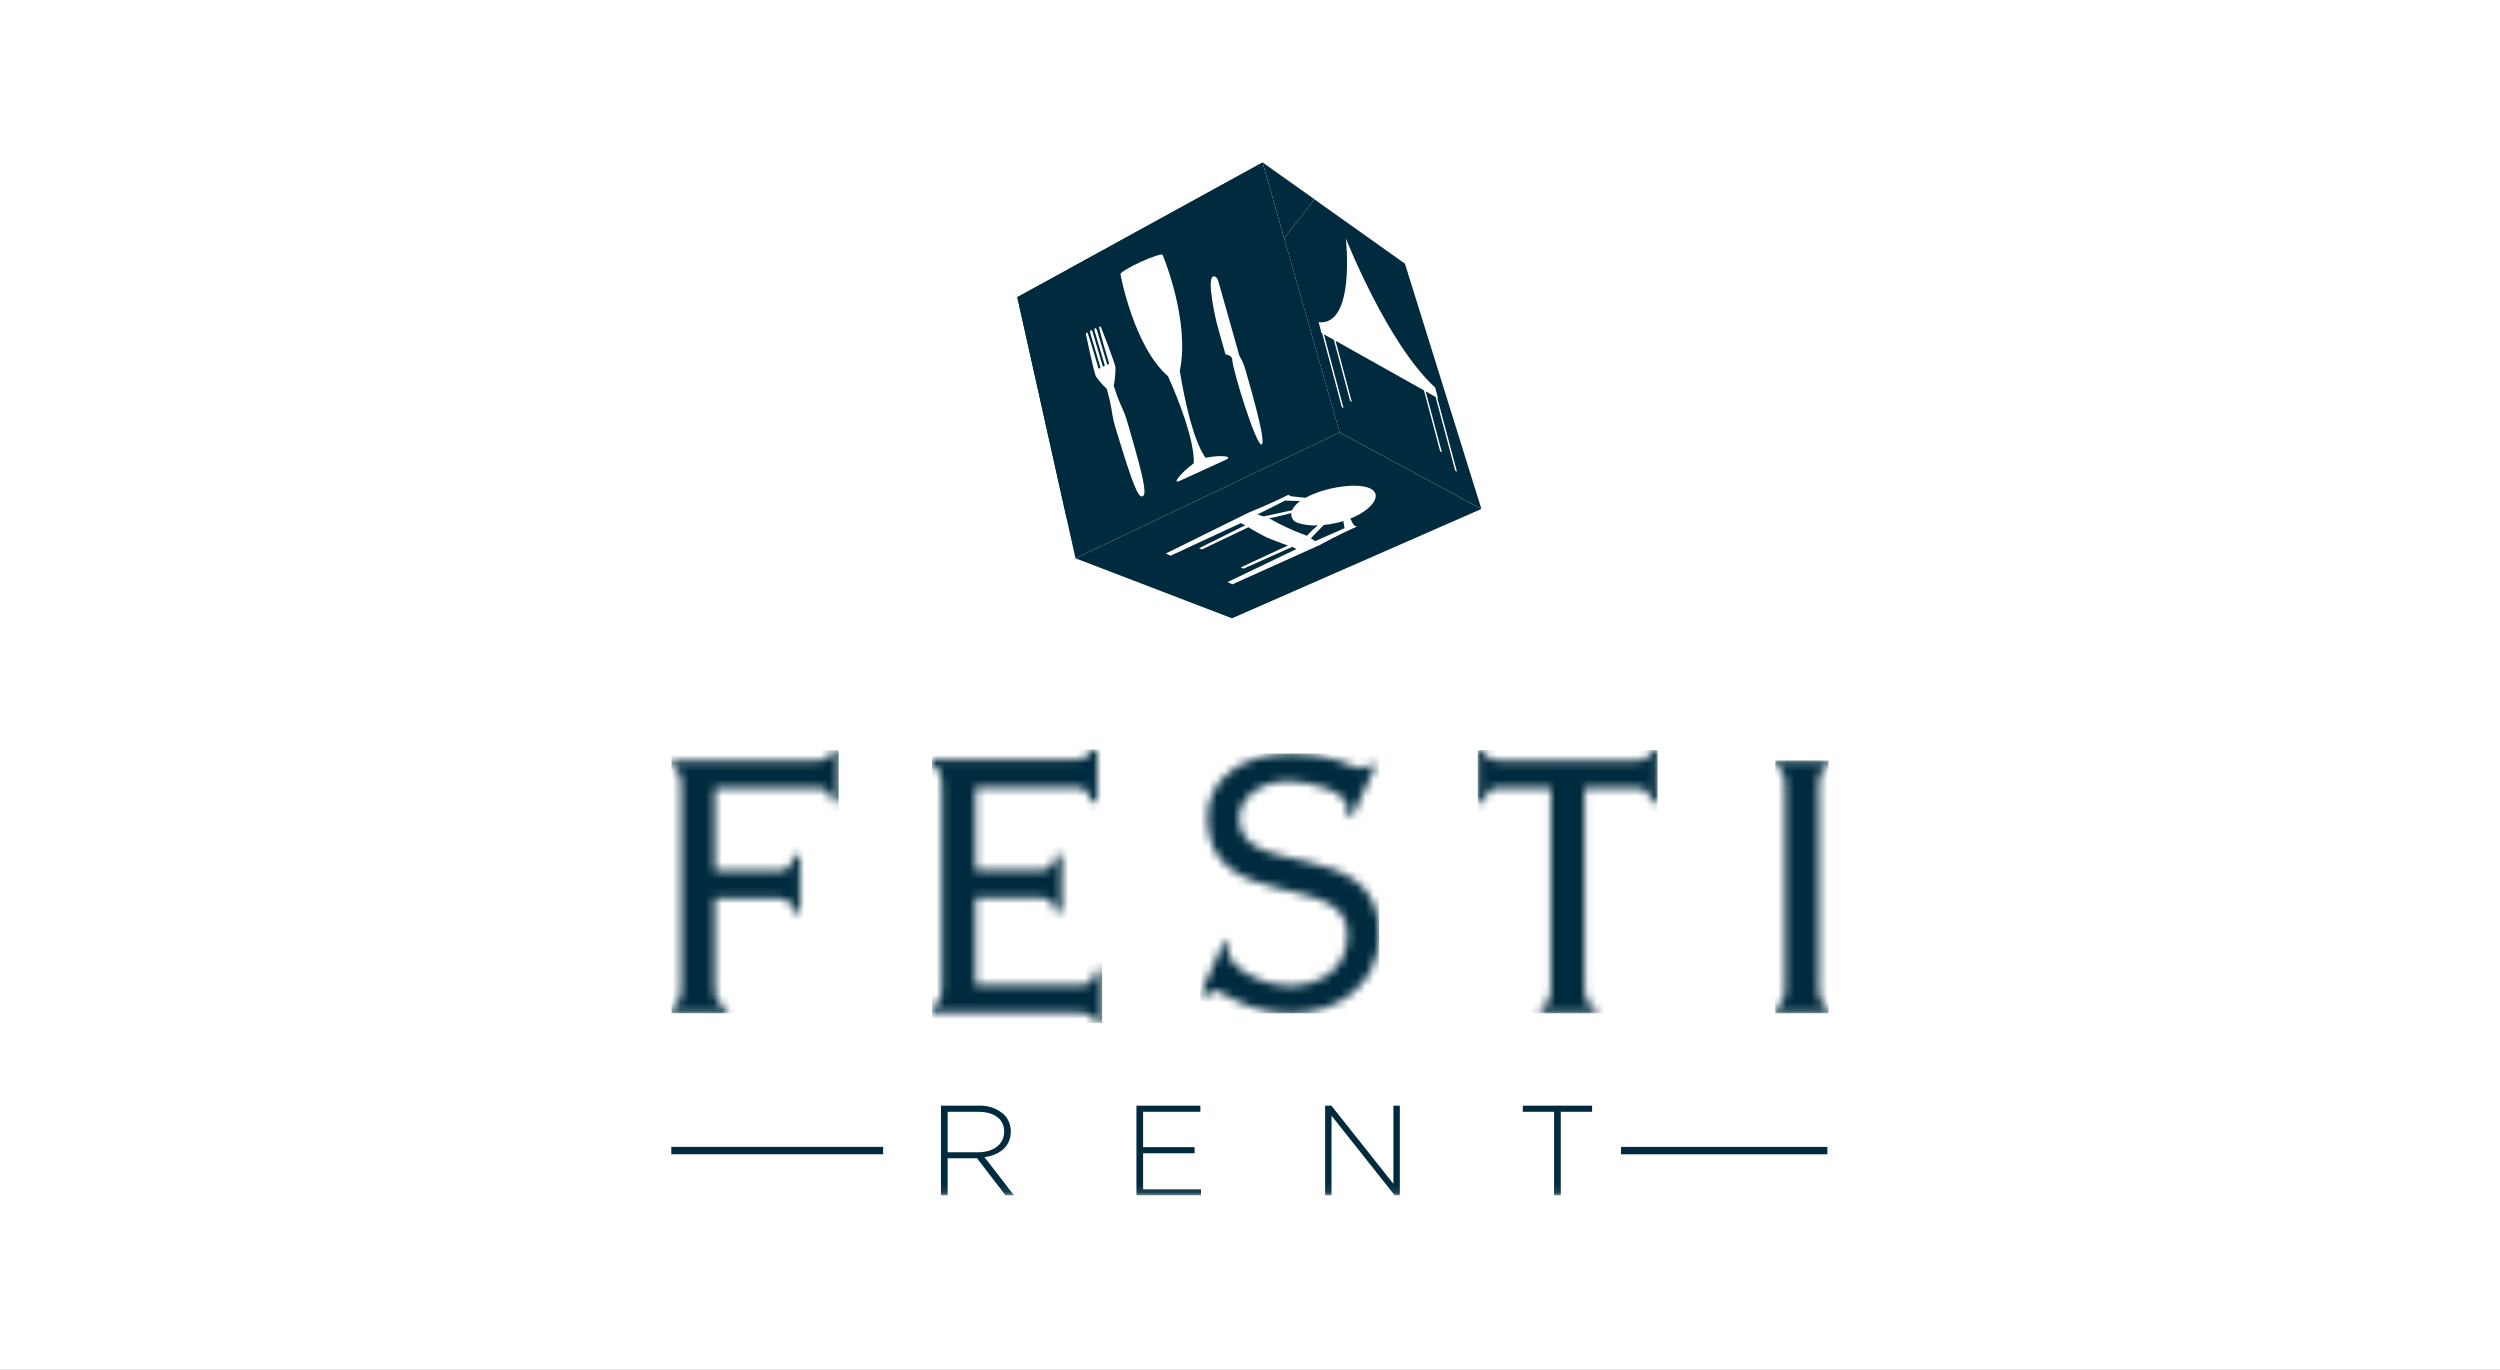
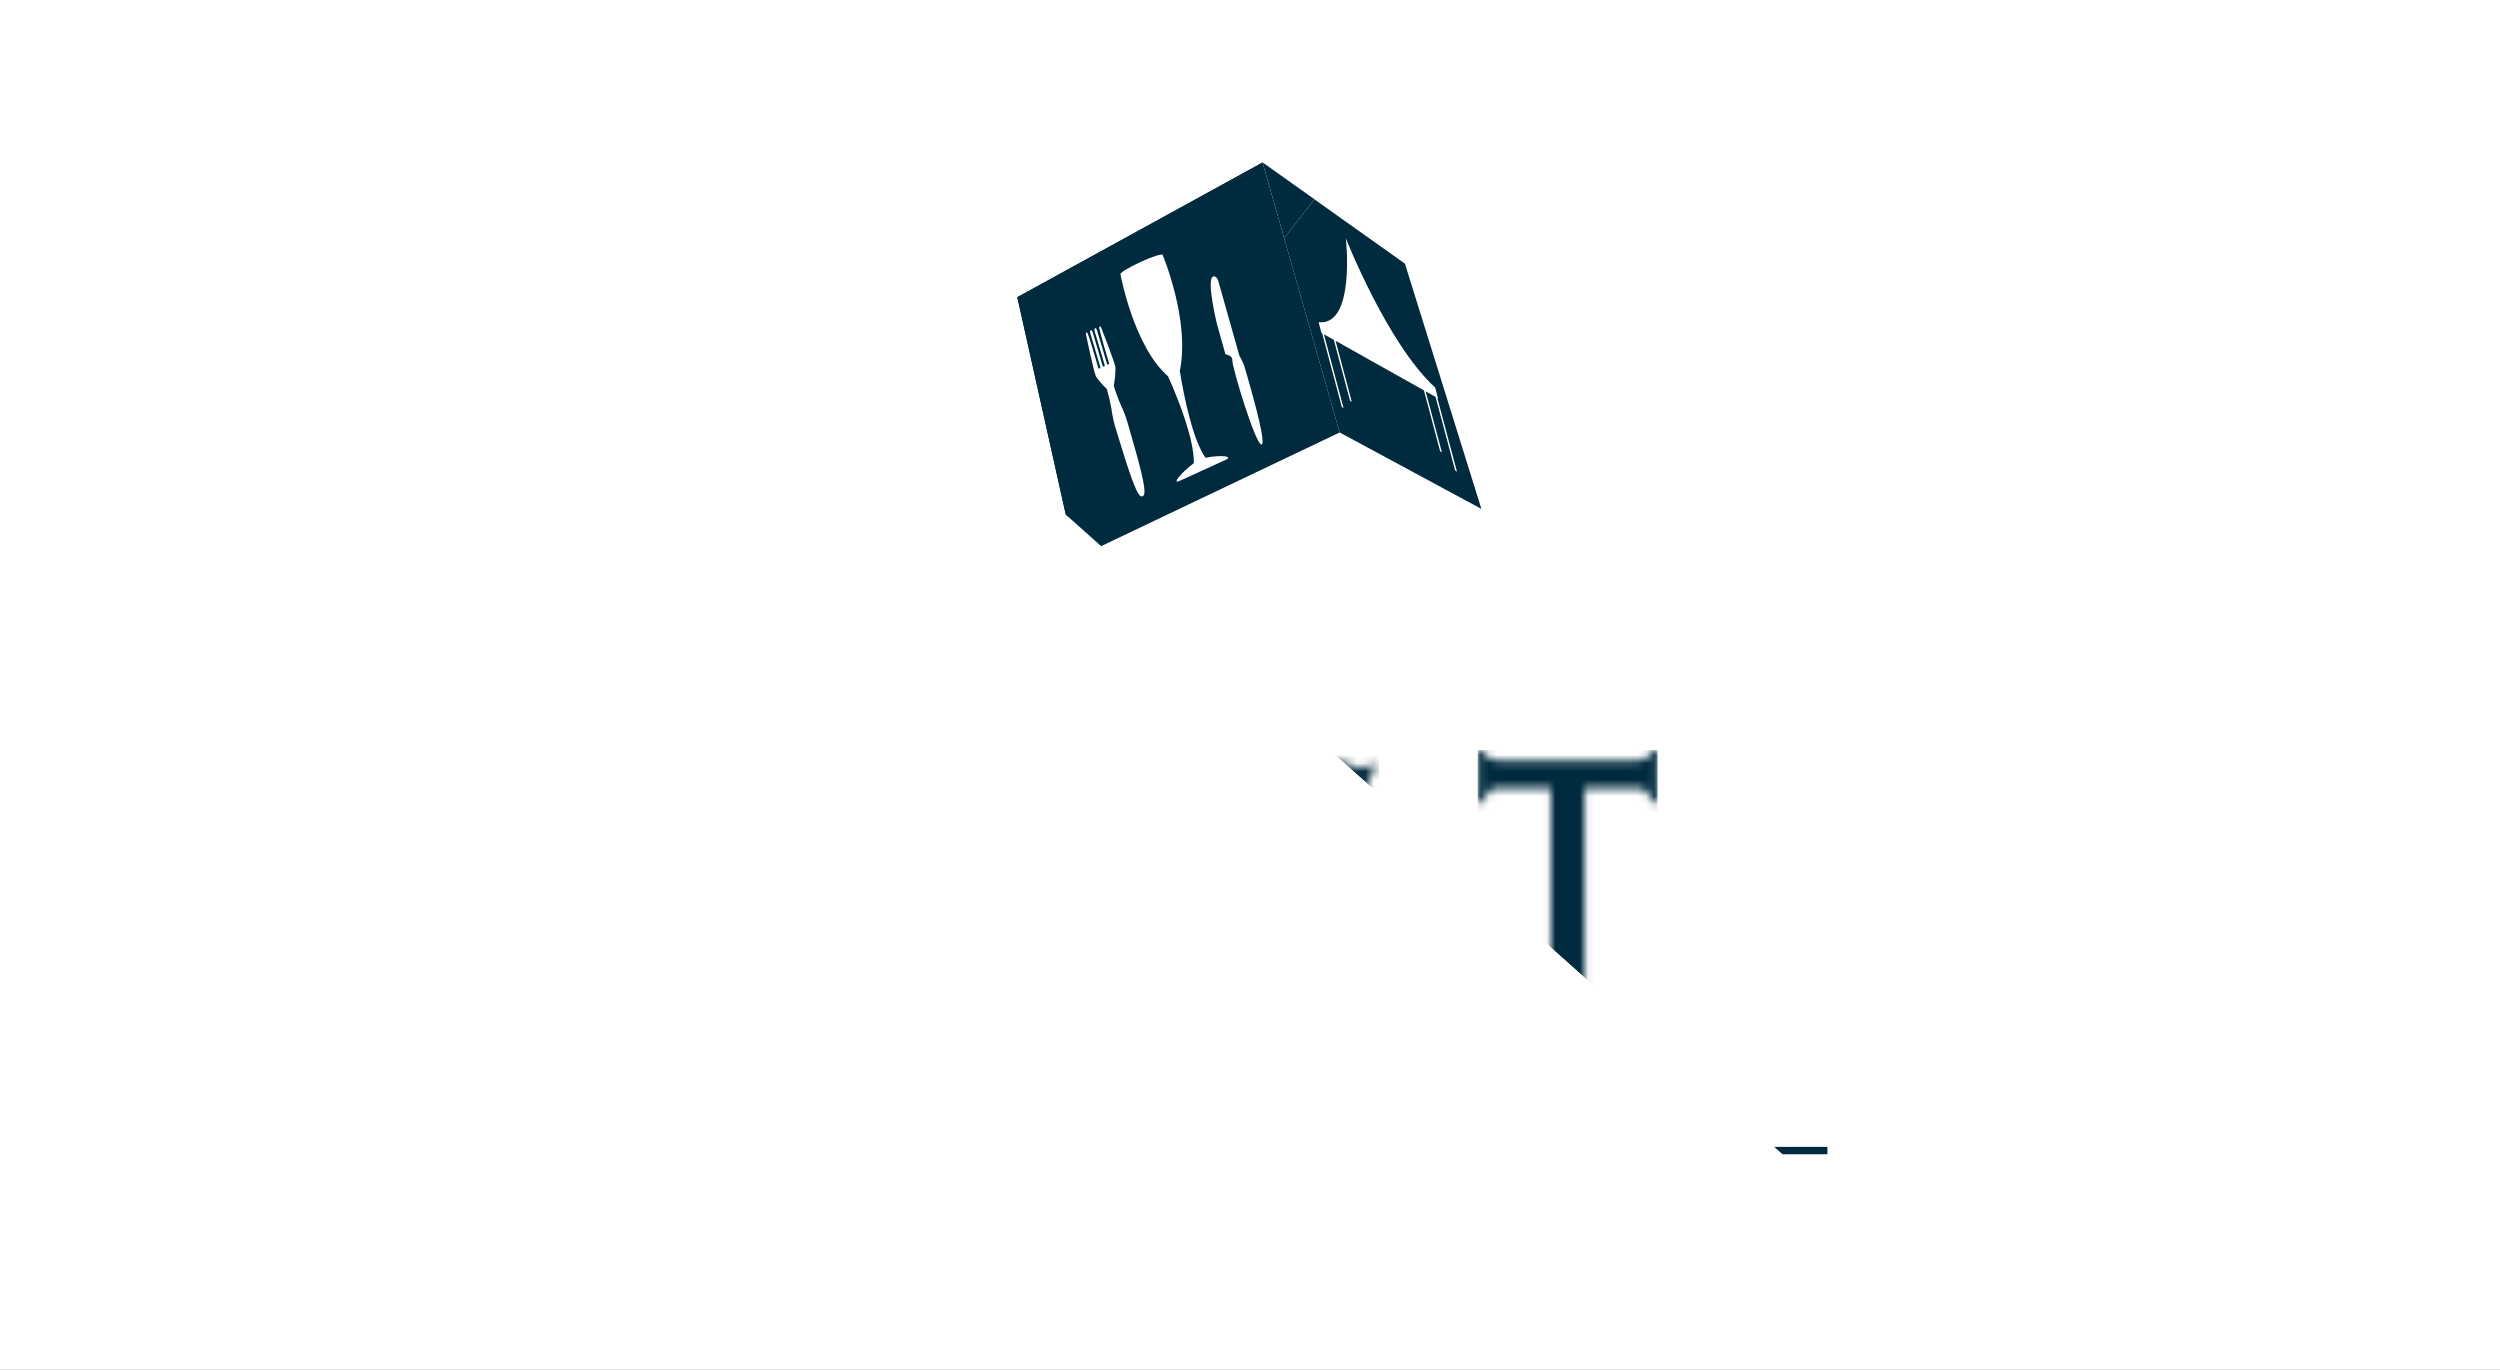
<svg xmlns="http://www.w3.org/2000/svg" fill="none" height="166" viewBox="0 0 303 166" width="303">
  <rect x="0" y="0" width="303" height="166" fill="#808080" stroke="none" />
  <clipPath id="a">
    <path d="m0 0h303v166h-303z" />
  </clipPath>
  <clipPath id="b">
-     <path d="m81.361 19.695h140.278v125.203h-140.278z" />
+     <path d="m81.361 19.695h140.278v125.203z" />
  </clipPath>
  <mask id="c" height="126" maskUnits="userSpaceOnUse" width="141" x="81" y="19">
    <path d="m221.639 19.695h-140.278v125.203h140.278z" fill="#fff" />
  </mask>
  <mask id="d" height="33" maskUnits="userSpaceOnUse" width="21" x="81" y="90">
    <path d="m100.855 90.913c-.2.837-.399 1.255-1.85 1.255h-17.646v.835c.726.142 1.191.485 1.191 2.508v23.954c0 2.022-.465 2.368-1.191 2.51v.835h6.74v-.835c-.992-.142-1.453-.488-1.453-2.51v-10.584h7.665c1.122 0 1.652.415 1.851 1.671h.793v-6.825h-.793c-.199 1.391-.729 1.811-1.851 1.811h-7.663v-10.025h12.357c1.123 0 1.65.418 1.85 1.669h.794v-6.269z" fill="#fff" />
  </mask>
  <mask id="e" height="34" maskUnits="userSpaceOnUse" width="22" x="112" y="90">
    <path d="m132.188 90.839c-.199.839-.727 1.257-2.117 1.257h-17.111v.834c.726.14 1.191.486 1.191 2.506v23.955c0 2.02-.466 2.368-1.191 2.509v.836h17.311c1.917 0 2.378.346 2.51 1.251h.795v-6.408h-.794c-.199 1.395-.727 1.811-1.851 1.811h-12.687v-10.583h7.798c1.123 0 1.651.416 1.85 1.673h.792v-6.827h-.792c-.199 1.394-.727 1.811-1.85 1.811h-7.798v-10.028h12.092c1.124 0 1.652.419 1.85 1.673h.793v-6.269z" fill="#fff" />
  </mask>
  <mask id="f" height="32" maskUnits="userSpaceOnUse" width="23" x="145" y="91">
    <path d="m146.347 99.065c0 11.906 16.982 6.265 16.982 14.133 0 4.738-3.898 6.267-6.937 6.267-3.965 0-7.533-2.507-7.533-4.107.043-.284.109-.563.198-.836l-.726-.349-2.839 6.269.793.347c.33-.485.592-.767.989-.767.33 0 1.255.7 2.841 1.393 1.989.916 4.153 1.392 6.343 1.395 5.549 0 10.706-3.276 10.706-9.613 0-12.252-16.983-6.267-16.983-14.067 0-2.368 2.511-4.454 5.948-4.454 2.378 0 7.201 1.111 7.201 3.271.018.258-.004.517-.065.769l.596.278 2.839-6.127-.53-.35c-.458.35-.79.628-1.254.628-.528 0-1.651-.628-2.708-.977-1.837-.582-3.756-.864-5.682-.834-6.213 0-10.177 3.204-10.177 7.733" fill="#fff" />
  </mask>
  <mask id="g" height="33" maskUnits="userSpaceOnUse" width="22" x="179" y="90">
    <path d="m200.114 90.913c-.199.837-.465 1.255-1.853 1.255h-16.516c-1.387 0-1.652-.418-1.851-1.255h-.791v6.266h.791c.199-1.251.727-1.669 1.851-1.669h6.209v23.954c0 2.022-.461 2.368-1.186 2.51v.835h6.606v-.835c-.86-.142-1.322-.488-1.322-2.51v-23.951h6.21c1.124 0 1.653.418 1.852 1.669h.791v-6.269z" fill="#fff" />
  </mask>
  <mask id="h" height="31" maskUnits="userSpaceOnUse" width="7" x="215" y="92">
-     <path d="m215.165 92.168v.835c.726.14 1.189.485 1.189 2.508v23.954c0 2.02-.465 2.368-1.189 2.51v.835h6.474v-.835c-.726-.142-1.188-.49-1.188-2.51v-23.952c0-2.022.46-2.368 1.188-2.508v-.835z" fill="#fff" />
-   </mask>
+     </mask>
  <g clip-path="url(#a)">
    <path d="m0 0h303v166h-303z" fill="#fff" />
    <g clip-path="url(#b)">
      <g fill="#002b3e" mask="url(#c)">
-         <path d="m114.045 134.006h4.575c1.123-.057 2.225.33 3.066 1.077.532.537.828 1.264.824 2.02v.031c0 1.82-1.354 2.86-3.19 3.112l3.594 4.653h-1.025l-3.471-4.514h-3.563v4.513h-.812zm4.482 5.648c1.822 0 3.174-.919 3.174-2.489v-.031c0-1.463-1.154-2.384-3.128-2.384h-3.717v4.904z" />
        <path d="m137.735 134.006h7.751v.744h-6.94v4.282h6.238v.746h-6.238v4.371h7.017v.746h-7.828z" />
-         <path d="m160.604 134.006h.761l7.517 9.475v-9.475h.777v10.889h-.607l-7.671-9.676v9.676h-.777z" />
        <path d="m188.356 134.75h-3.794v-.744h8.4v.745h-3.796v10.146h-.812z" />
      </g>
      <g mask="url(#d)">
        <path d="m101.649 90.913h-20.288v31.897h20.288z" fill="#002b3e" />
      </g>
      <g mask="url(#e)">
-         <path d="m133.576 90.839h-20.616v33.148h20.616z" fill="#002b3e" />
-       </g>
+         </g>
      <g mask="url(#f)">
        <path d="m167.163 91.333h-21.673v31.477h21.673z" fill="#002b3e" />
      </g>
      <g mask="url(#g)">
        <path d="m200.904 90.913h-21.801v31.897h21.801z" fill="#002b3e" />
      </g>
      <g mask="url(#h)">
        <path d="m221.639 92.168h-6.474v30.642h6.474z" fill="#002b3e" />
      </g>
      <g fill="#002b3e">
        <path d="m153.024 19.695-29.727 16.323 7.055 31.651 32.011-15.252z" />
        <path d="m162.362 52.413 17.183 9.268-9.269-29.727-17.253-12.259z" />
-         <path d="m130.354 67.669 32.009-15.252 17.181 9.267-30.228 13.255z" />
        <path d="m129.278 62.839-5.981-26.821 29.726-16.323 2.62 9.181z" />
      </g>
      <path d="m155.644 28.876-2.621-9.181 6.281 4.464z" fill="#fff" />
      <path d="m155.644 28.876-2.621-9.181 6.281 4.464z" fill="#002b3e" />
      <g fill="#fff">
        <path d="m163.117 28.889s1.203 10.652-3.301 10.163l.345 1.299.085.047 2.381 8.938.211.12-2.38-8.94 1.202.675 1.965 7.384.211.12-1.965-7.391 5.354 3.005 5.353 3.003 1.965 7.385.214.122-1.968-7.388 1.201.675 2.38 8.938.214.123-2.382-8.942.085.047-.342-1.298c-5.786-5.278-10.828-18.085-10.828-18.085z" />
        <path clip-rule="evenodd" d="m146.115 55.487c-1.499-2.08-2.569-7.111-3.124-10.533 1.279-6.109-2.08-14.061-2.08-14.061-.053-.178-1.239.199-2.653.848-1.414.649-2.514 1.312-2.461 1.491 0 0 1.598 8.753 5.768 12.372 1.37 3.052 3.184 7.74 3.126 10.533-1.573 1.175-2.719 2.606-1.721 2.146.838-.38 2.275-1.038 2.722-1.242.085-.043.136-.06.136-.06.445-.206 1.885-.864 2.722-1.248.996-.452-.621-.622-2.438-.246" fill-rule="evenodd" />
        <path d="m147.629 33.964 2.586 9.157c.352.577.613 1.204.776 1.86.358 1.257 2.59 8.801 1.902 8.894s-3.561-9.271-3.542-10.279c0-.546-.824-.652-.824-.652l-.96-3.411-.053-.185s-1.412-5.72-.428-5.855c.342-.05.543.472.543.472z" />
        <path d="m135.195 44.531c-.023-.457-1.73-4.814-1.73-4.814-.082-.19-.145-.162-.215-.131-.099.047.194 1.056.488 2.129l.667 2.253c.015.039.016.081.002.12-.014.039-.04.072-.076.093-.062.03-.141-.014-.167-.103l-.875-2.945-.018-.04-.303-1.022c-.059-.203-.171-.339-.247-.303s-.094.229-.032.43l1.176 3.97.014.037.002.005c.013.039.012.082-.002.12s-.041.072-.076.093c-.017.006-.036.007-.055.005s-.037-.009-.052-.018c-.016-.01-.03-.023-.041-.039-.01-.016-.017-.033-.02-.052l-.014-.043-1.15-3.87-.025-.098c-.061-.204-.175-.337-.25-.303-.076.034-.094.231-.036.433l.419 1.412.759 2.557.015.043c.013.039.012.081-.001.12-.014.039-.04.072-.075.094-.018.006-.036.008-.055.006s-.037-.008-.053-.018c-.016-.01-.03-.023-.04-.038-.01-.015-.017-.033-.02-.052l-.977-3.29c-.193-.593-.346-1.013-.415-.983-.069.031-.128.057-.092.269 0 0 .979 4.694 1.2 5.058.382.554.824 1.063 1.32 1.518.232.801.421 1.614.567 2.435l.01.097c.118.837.307 1.663.564 2.469.066.19.191.614.352 1.143 1.571 5.16 2.283 6.957 2.754 6.889l.005.008.171-.08v-.008c.395-.329 0-2.272-1.506-7.462-.155-.531-.278-.954-.33-1.153-.218-.801-.507-1.581-.863-2.331l-.037-.086c-.328-.751-.61-1.522-.845-2.307.141-.731.212-1.474.21-2.218" />
        <path d="m164.45 63.827-.357-.166c-.17-.258-.312-.532-.425-.819.219-.085.317-.122.526-.22 2.273-1.07 3.359-2.731 1.846-3.432-1.514-.701-5.057-.178-7.331.895-.16.073-.316.156-.466.247-.675-.043-1.757-.191-1.757-.191l-.355-.164c-2.098 1.064-4.77 2.14-4.77 2.14l-10.06 4.967.577.267 8.502-3.945.551.256-5.593 2.779.331.153s4.687-2.244 5.644-2.692c.47.323 2.158 1.212 2.158 1.212s1.918.781 2.621.998c-.96.452-5.715 2.662-5.715 2.662l.33.152 5.899-2.639.538.251-8.366 4.009.587.274 10.544-4.746s2.28-1.258 4.539-2.248m-11.274-1.244-.009.015-.759-.244 3.338-1.684 1.841.063c-.424.274-.767.658-.991 1.111-1.334.303-3.42.74-3.42.74zm2.803 1.352c-1.523-.707-1.82-.966-2.179-1.119.656-.083 2.252-.532 2.71-.63-.031.246.022.495.151.706s.326.373.558.458c.803.276 1.655.385 2.501.32-.472.391-.916.816-1.327 1.272-.329-.167-.891-.305-2.412-1.006m3.412 1.652-.527-.351.032-.006s.914-.978 1.552-1.604c.803-.079 1.596-.237 2.368-.474l.142.863z" />
      </g>
      <path d="m107.037 139.004h-25.675v.896h25.675z" fill="#002b3e" />
      <path d="m221.48 139.004h-25.013v.896h25.013z" fill="#002b3e" />
    </g>
  </g>
</svg>